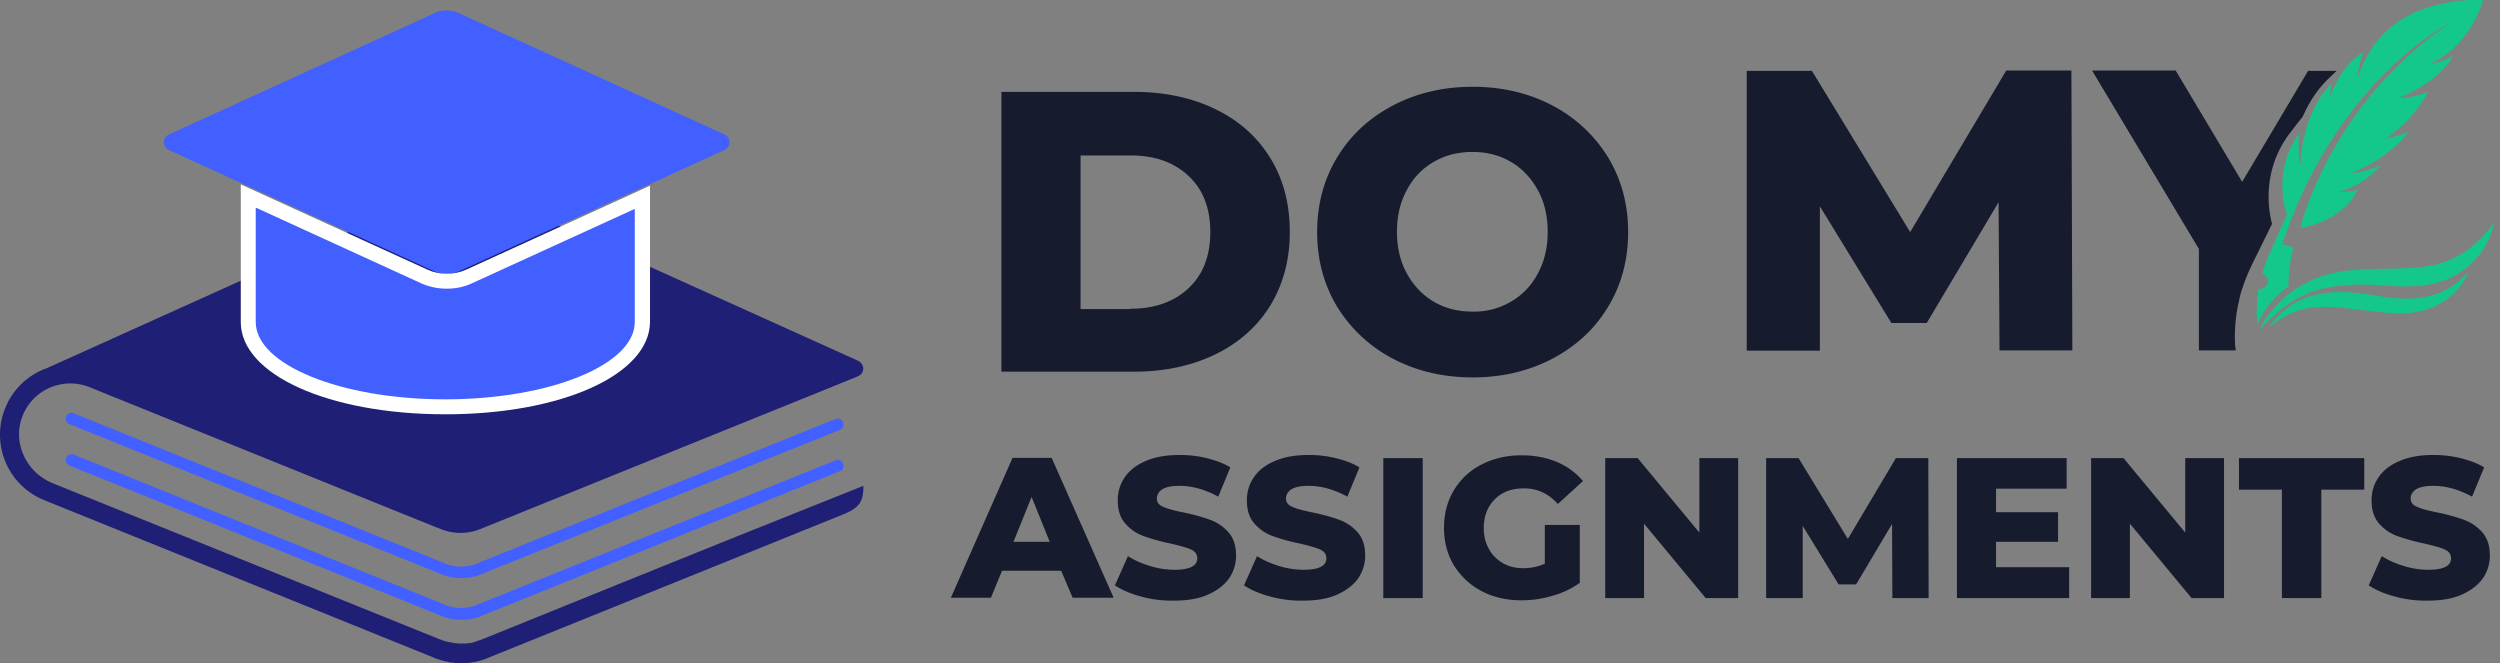
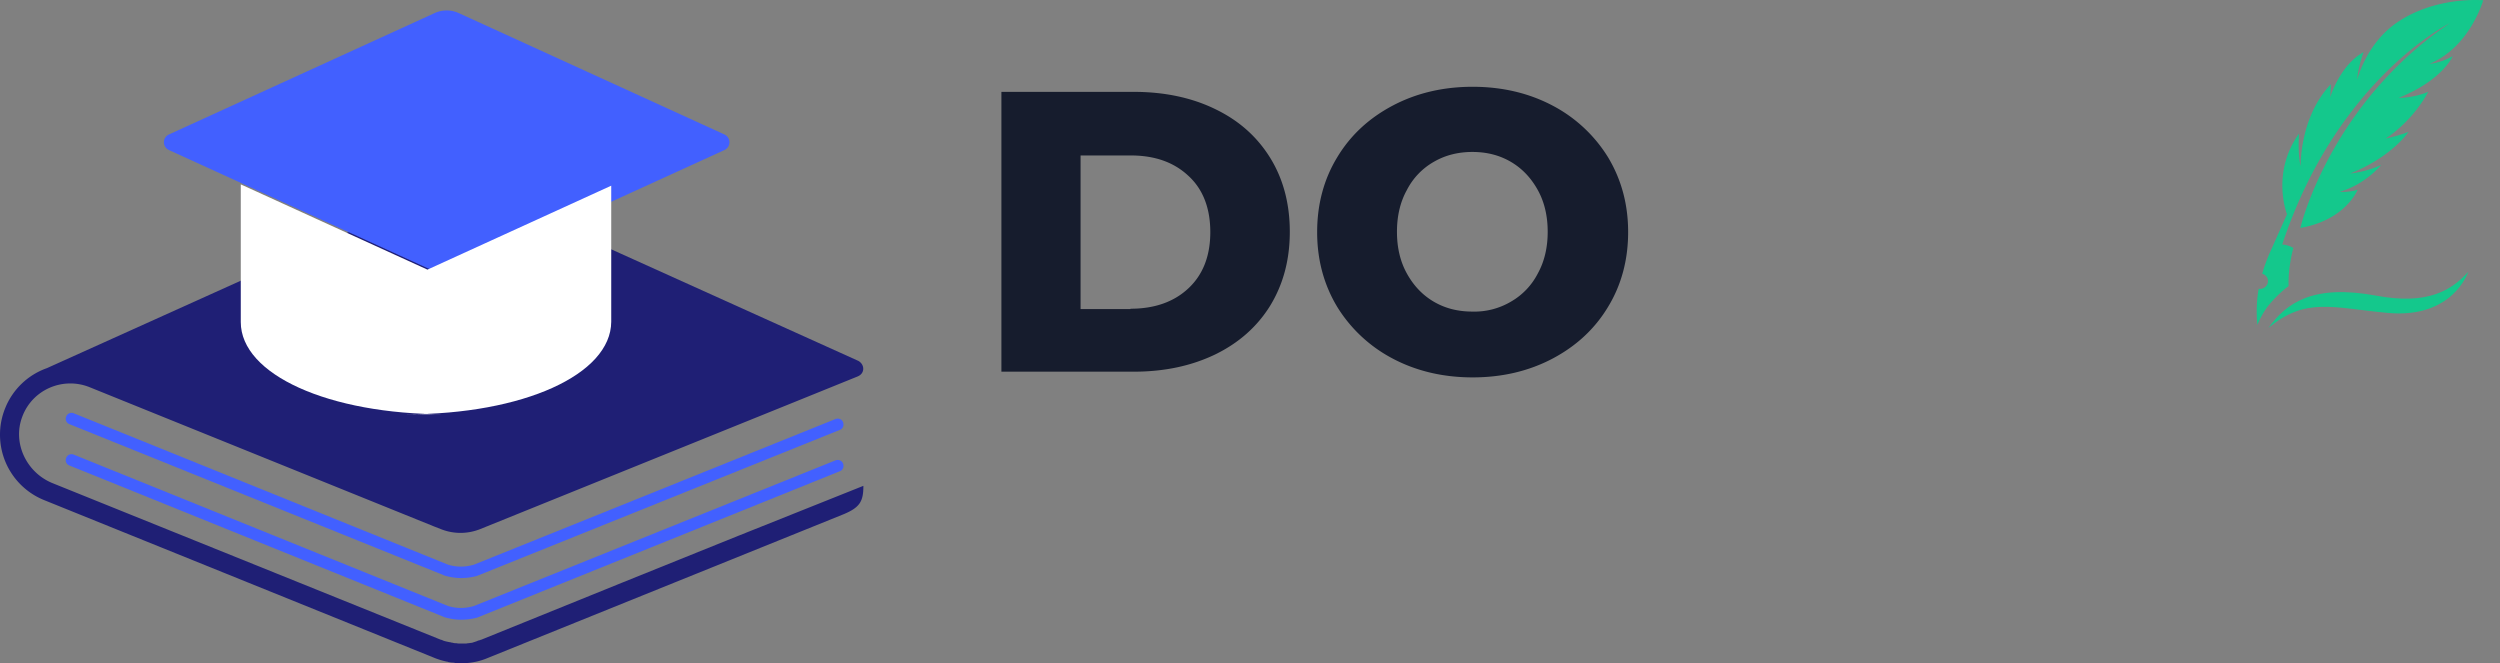
<svg xmlns="http://www.w3.org/2000/svg" width="196" height="52" fill="none">
  <rect width="100%" height="100%" fill="#808080" stroke="none" />
  <path d="M78.51 7.202h10.37c2.394 0 4.537.448 6.382 1.346 1.87.897 3.29 2.169 4.313 3.814 1.022 1.645 1.546 3.59 1.546 5.809 0 2.218-.524 4.138-1.546 5.808-1.022 1.646-2.468 2.917-4.313 3.814-1.87.898-3.989 1.347-6.382 1.347H78.51V7.202Zm10.12 17.002c1.87 0 3.391-.524 4.538-1.596 1.147-1.072 1.72-2.543 1.72-4.413s-.573-3.365-1.72-4.412c-1.147-1.072-2.642-1.596-4.537-1.596h-3.914v12.041h3.914v-.025Zm20.568 3.913a11.233 11.233 0 0 1-4.363-4.063c-1.047-1.745-1.57-3.69-1.57-5.858 0-2.17.523-4.139 1.57-5.859 1.047-1.745 2.518-3.091 4.363-4.063 1.845-.973 3.939-1.471 6.257-1.471 2.319 0 4.413.498 6.258 1.47a11.237 11.237 0 0 1 4.362 4.064c1.047 1.745 1.571 3.69 1.571 5.858 0 2.17-.524 4.139-1.571 5.859-1.047 1.745-2.518 3.091-4.362 4.064-1.845.972-3.939 1.47-6.258 1.47-2.318 0-4.412-.498-6.257-1.47Zm9.249-4.462a5.36 5.36 0 0 0 2.119-2.219c.523-.947.773-2.044.773-3.265 0-1.222-.25-2.319-.773-3.266-.524-.948-1.222-1.695-2.119-2.219-.898-.524-1.895-.773-3.017-.773-1.097 0-2.119.25-3.016.773a5.348 5.348 0 0 0-2.119 2.219c-.524.947-.773 2.044-.773 3.266 0 1.221.249 2.318.773 3.265.523.948 1.221 1.695 2.119 2.22.897.523 1.894.772 3.016.772a5.618 5.618 0 0 0 3.017-.773Z" fill="#161C2D" />
  <path d="m57.893 42.003-9.15 3.69-11.018 4.462H37.7l-.05.025c-.025 0-.05.025-.1.025-.1.025-.174.075-.274.1-.05.025-.1.025-.15.05a.726.726 0 0 1-.224.05c-.05 0-.125.024-.175.024-.074 0-.15.025-.199.025h-.399c-.124 0-.224 0-.349-.025h-.05c-.1 0-.2-.025-.299-.05-.025 0-.075 0-.1-.024h-.05c-.074-.025-.149-.025-.224-.05-.05 0-.075-.025-.125-.025-.1-.025-.174-.05-.274-.1-.025 0-.05-.025-.1-.025L4.145 37.89c-2.069-.823-3.19-3.166-2.393-5.235.798-2.12 3.191-3.142 5.285-2.294L34.11 41.305l.449.175a4.142 4.142 0 0 0 3.09 0l24.482-9.897 5.11-2.07c.599-.249.549-.947.05-1.221l-28.22-12.74a7.124 7.124 0 0 0-5.883 0L3.67 28.866a5.487 5.487 0 0 0-3.266 3.142 5.528 5.528 0 0 0 3.066 7.204l30.464 12.315c.35.15.748.275 1.122.35.025 0 .05 0 .075.024.125.025.274.05.399.05.05 0 .075 0 .125.025.15.025.324.025.473.025.723 0 1.421-.125 2.07-.399l27.895-11.268c1.347-.548 1.596-1.047 1.596-2.244l-9.797 3.914ZM4.144 28.716H4.12c0 .025 0 .025.024 0Zm.948-.15h-.1.1Zm-.474.05c-.025 0-.05 0-.075.025.025 0 .05 0 .075-.025Z" fill="#1F1F75" />
  <path d="M36.13 48.585c-.425 0-.873-.075-1.297-.2-.025 0-.025 0-.05-.025L5.441 36.494a.448.448 0 0 1-.25-.599c.1-.249.374-.349.599-.249l29.342 11.867c.673.2 1.321.2 2.02 0l28.344-11.418c.25-.1.524.025.599.25.1.248-.025.523-.25.598L37.5 48.385c-.025 0-.025 0-.05.025a4.94 4.94 0 0 1-1.32.175Z" fill="#4260FF" />
  <path d="M36.13 45.319c-.425 0-.873-.075-1.297-.2-.025 0-.025 0-.05-.025L5.441 33.253a.447.447 0 0 1-.25-.598c.1-.25.374-.35.599-.25l29.342 11.867c.673.2 1.321.2 2.02 0l28.344-11.418c.25-.1.524.025.599.25.1.249-.025.523-.25.598l-28.37 11.417c-.025 0-.025 0-.05.025a4.642 4.642 0 0 1-1.296.175ZM34.035 1.044l-20.791 9.498a.671.671 0 0 0 0 1.222l20.791 9.498a2.275 2.275 0 0 0 1.97 0l20.79-9.498a.671.671 0 0 0 0-1.222l-20.79-9.498c-.624-.3-1.347-.3-1.97 0Z" fill="#4260FF" />
-   <path d="M34.907 32.48c-9.149 0-16.03-3.116-16.03-7.23V14.457l14.634 6.681c.474.224.973.324 1.521.324.524 0 1.022-.1 1.52-.324l14.41-6.581v10.67c-.025 4.138-6.905 7.254-16.055 7.254Z" fill="#fff" />
-   <path d="M37.002 22.21c-.624.298-1.297.423-1.995.423-.698 0-1.37-.15-1.994-.424L20.05 16.276v8.975c0 3.34 6.656 6.057 14.858 6.057 8.201 0 14.858-2.717 14.858-6.057v-8.875l-12.764 5.833Z" fill="#4260FF" />
-   <path d="M83.196 44.745H78.56l-.872 2.12h-3.141l4.836-10.97h3.066l4.862 10.97h-3.216l-.898-2.12Zm-.897-2.268-1.421-3.515-1.421 3.515h2.842Zm7.154 4.288c-.847-.225-1.52-.524-2.044-.873l1.022-2.293c.499.324 1.072.573 1.72.773a6.567 6.567 0 0 0 1.92.299c1.197 0 1.795-.3 1.795-.898 0-.324-.175-.548-.499-.698-.349-.15-.897-.299-1.645-.474a15.7 15.7 0 0 1-2.07-.573 3.46 3.46 0 0 1-1.42-.972c-.399-.449-.599-1.047-.599-1.82 0-.673.175-1.271.549-1.82.374-.548.922-.972 1.645-1.271.723-.324 1.62-.474 2.668-.474.723 0 1.42.075 2.119.25.698.174 1.321.398 1.845.722l-.948 2.294c-1.047-.573-2.069-.848-3.041-.848-.623 0-1.072.1-1.346.275-.274.174-.424.423-.424.723 0 .299.174.523.498.648.325.15.873.299 1.62.448.849.175 1.522.374 2.07.574.548.2 1.022.523 1.421.972.399.449.598 1.047.598 1.82a3.11 3.11 0 0 1-.548 1.795c-.374.523-.922.947-1.645 1.271-.723.324-1.62.474-2.668.474a8.93 8.93 0 0 1-2.593-.324Zm10.122 0c-.848-.225-1.52-.524-2.044-.873l1.022-2.293c.499.324 1.072.573 1.72.773a6.557 6.557 0 0 0 1.92.299c1.196 0 1.795-.3 1.795-.898 0-.324-.175-.548-.499-.698-.349-.15-.898-.299-1.645-.474a15.698 15.698 0 0 1-2.07-.573 3.46 3.46 0 0 1-1.42-.972c-.4-.449-.599-1.047-.599-1.82 0-.673.175-1.271.549-1.82.373-.548.922-.972 1.645-1.271.723-.324 1.62-.474 2.667-.474a8.62 8.62 0 0 1 2.119.25c.698.174 1.322.398 1.845.722l-.947 2.294c-1.047-.573-2.069-.848-3.042-.848-.623 0-1.072.1-1.346.275-.274.174-.424.423-.424.723 0 .299.175.523.499.648.324.15.873.299 1.62.448.848.175 1.521.374 2.07.574.548.2 1.022.523 1.421.972.398.449.598 1.047.598 1.82a3.11 3.11 0 0 1-.549 1.795c-.373.523-.922.947-1.645 1.271-.723.324-1.62.474-2.667.474a9.024 9.024 0 0 1-2.593-.324Zm8.875-10.845h3.091v10.97h-3.091V35.92Zm12.664 5.236h2.742v4.537a6.696 6.696 0 0 1-2.169 1.022c-.822.25-1.62.349-2.443.349-1.146 0-2.193-.25-3.091-.723a5.645 5.645 0 0 1-2.169-2.02c-.523-.872-.773-1.844-.773-2.941 0-1.097.25-2.07.773-2.942a5.304 5.304 0 0 1 2.169-2.019c.923-.474 1.97-.723 3.141-.723 1.022 0 1.945.175 2.767.524a5.381 5.381 0 0 1 2.045 1.495l-1.97 1.795c-.748-.822-1.62-1.221-2.667-1.221-.948 0-1.695.274-2.269.847-.573.574-.872 1.322-.872 2.269 0 .598.124 1.147.398 1.62.25.474.624.848 1.097 1.122.474.274.998.4 1.621.4a4.18 4.18 0 0 0 1.67-.35v-3.041Zm15.157-5.236v10.97h-2.542l-4.837-5.834v5.833h-3.041V35.92h2.543l4.836 5.834V35.92h3.041Zm12.091 10.97-.025-5.81-2.817 4.738h-1.371l-2.817-4.588v5.66h-2.867V35.92h2.543l3.864 6.332 3.764-6.332h2.543l.025 10.97h-2.842Zm13.861-2.394v2.393h-8.8V35.92h8.601v2.394h-5.535v1.844h4.861v2.319h-4.861v1.994h5.734v.025Zm12.141-8.576v10.97h-2.543l-4.837-5.834v5.833h-3.041V35.92h2.543l4.836 5.834V35.92h3.042Zm4.537 2.469h-3.366V35.92h9.823v2.468h-3.366v8.501h-3.091v-8.5Zm8.85 8.376c-.848-.225-1.521-.524-2.044-.873l1.022-2.293c.498.324 1.072.573 1.72.773a6.555 6.555 0 0 0 1.919.299c1.197 0 1.795-.3 1.795-.898 0-.324-.174-.548-.498-.698-.349-.15-.898-.299-1.646-.474a15.748 15.748 0 0 1-2.069-.573 3.464 3.464 0 0 1-1.421-.972c-.399-.449-.598-1.047-.598-1.82 0-.673.175-1.271.548-1.82.374-.548.923-.972 1.646-1.271.723-.324 1.62-.474 2.667-.474a8.62 8.62 0 0 1 2.119.25c.698.174 1.322.398 1.845.722l-.947 2.294c-1.047-.573-2.069-.848-3.042-.848-.623 0-1.072.1-1.346.275-.274.174-.424.423-.424.723 0 .299.175.523.499.648.324.15.872.299 1.62.448.848.175 1.521.374 2.07.574.548.2 1.022.523 1.421.972.398.449.598 1.047.598 1.82a3.11 3.11 0 0 1-.549 1.795c-.374.523-.922.947-1.645 1.271-.723.324-1.62.474-2.667.474a9.02 9.02 0 0 1-2.593-.324ZM156.763 27.47l-.074-11.618-5.634 9.473h-2.768l-5.609-9.149v11.318h-5.734V5.556h5.111l7.703 12.64 7.529-12.665h5.111l.074 21.938h-5.709ZM180.97 5.531l-5.185 8.726-5.211-8.726h-6.556l8.376 13.986v7.952h2.892l-.05-.374c0-.05-.124-1.595.25-3.265l.099-.474.1-.399.15-.449c.199-.623.473-1.246.772-1.87l1.521-3.09c-.224-.823-.922-4.139 1.471-7.205l.947-1.222c.449-1.022 1.097-2.094 2.044-2.991l.599-.574h-2.219v-.025Z" fill="#161C2D" />
+   <path d="M34.907 32.48c-9.149 0-16.03-3.116-16.03-7.23V14.457l14.634 6.681l14.41-6.581v10.67c-.025 4.138-6.905 7.254-16.055 7.254Z" fill="#fff" />
  <path d="M194.681.022s-3.689-.35-6.756 1.745c-2.443 1.67-3.116 4.487-3.116 4.487.05-.997.499-2.169.499-2.169-1.87 1.022-2.618 3.54-2.618 3.54l.05-1.022c-2.468 2.593-2.368 6.432-2.368 6.432-.25-.972-.125-2.568-.125-2.568-2.219 3.092-.947 6.332-.947 6.332l-1.347 3.017a13.435 13.435 0 0 0-.598 1.645.63.63 0 0 1 .424.374c.1.324-.05.648-.374.773-.1.05-.224.05-.324.025-.274 1.496-.1 2.842-.1 2.842s.349-.923.948-1.62c.723-.873 1.495-1.422 1.495-1.422-.05-1.52.374-2.991.374-2.991a1.977 1.977 0 0 0-.872-.274c4.313-13.014 13.138-17.351 13.138-17.351-9.449 6.382-11.717 16.054-11.717 16.054 3.565-.623 4.487-2.991 4.487-2.991-.897.25-1.396.15-1.396.15 1.994-.549 3.241-2.095 3.241-2.095a8.357 8.357 0 0 1-2.443.673c3.29-1.296 4.587-3.265 4.587-3.265a12.86 12.86 0 0 1-1.795.523c2.293-1.52 3.34-3.664 3.34-3.664-1.221.498-2.318.473-2.318.473 3.465-1.396 4.238-3.266 4.238-3.266-.997.549-1.82.599-1.82.599 3.191-1.322 4.213-4.986 4.213-4.986Z" fill="#14C88C" />
-   <path d="M187.252 22.409c1.546.124 3.092.024 4.238-.374 2.269-.823 3.615-2.568 4.064-4.612-1.496 2.069-3.091 3.041-5.061 3.415-1.72.324-3.739.15-6.157.349-5.385.449-7.205 4.662-7.205 4.662 2.543-2.643 4.537-3.914 10.121-3.44Z" fill="#14C88C" />
  <path d="M186.305 23.181c-4.986-.922-7.055.574-8.451 2.518 2.917-2.418 5.011-1.57 9.298-1.171 5.161.498 6.358-3.216 6.358-3.216-1.322 1.47-3.216 2.617-7.205 1.87Z" fill="#14C88C" />
</svg>